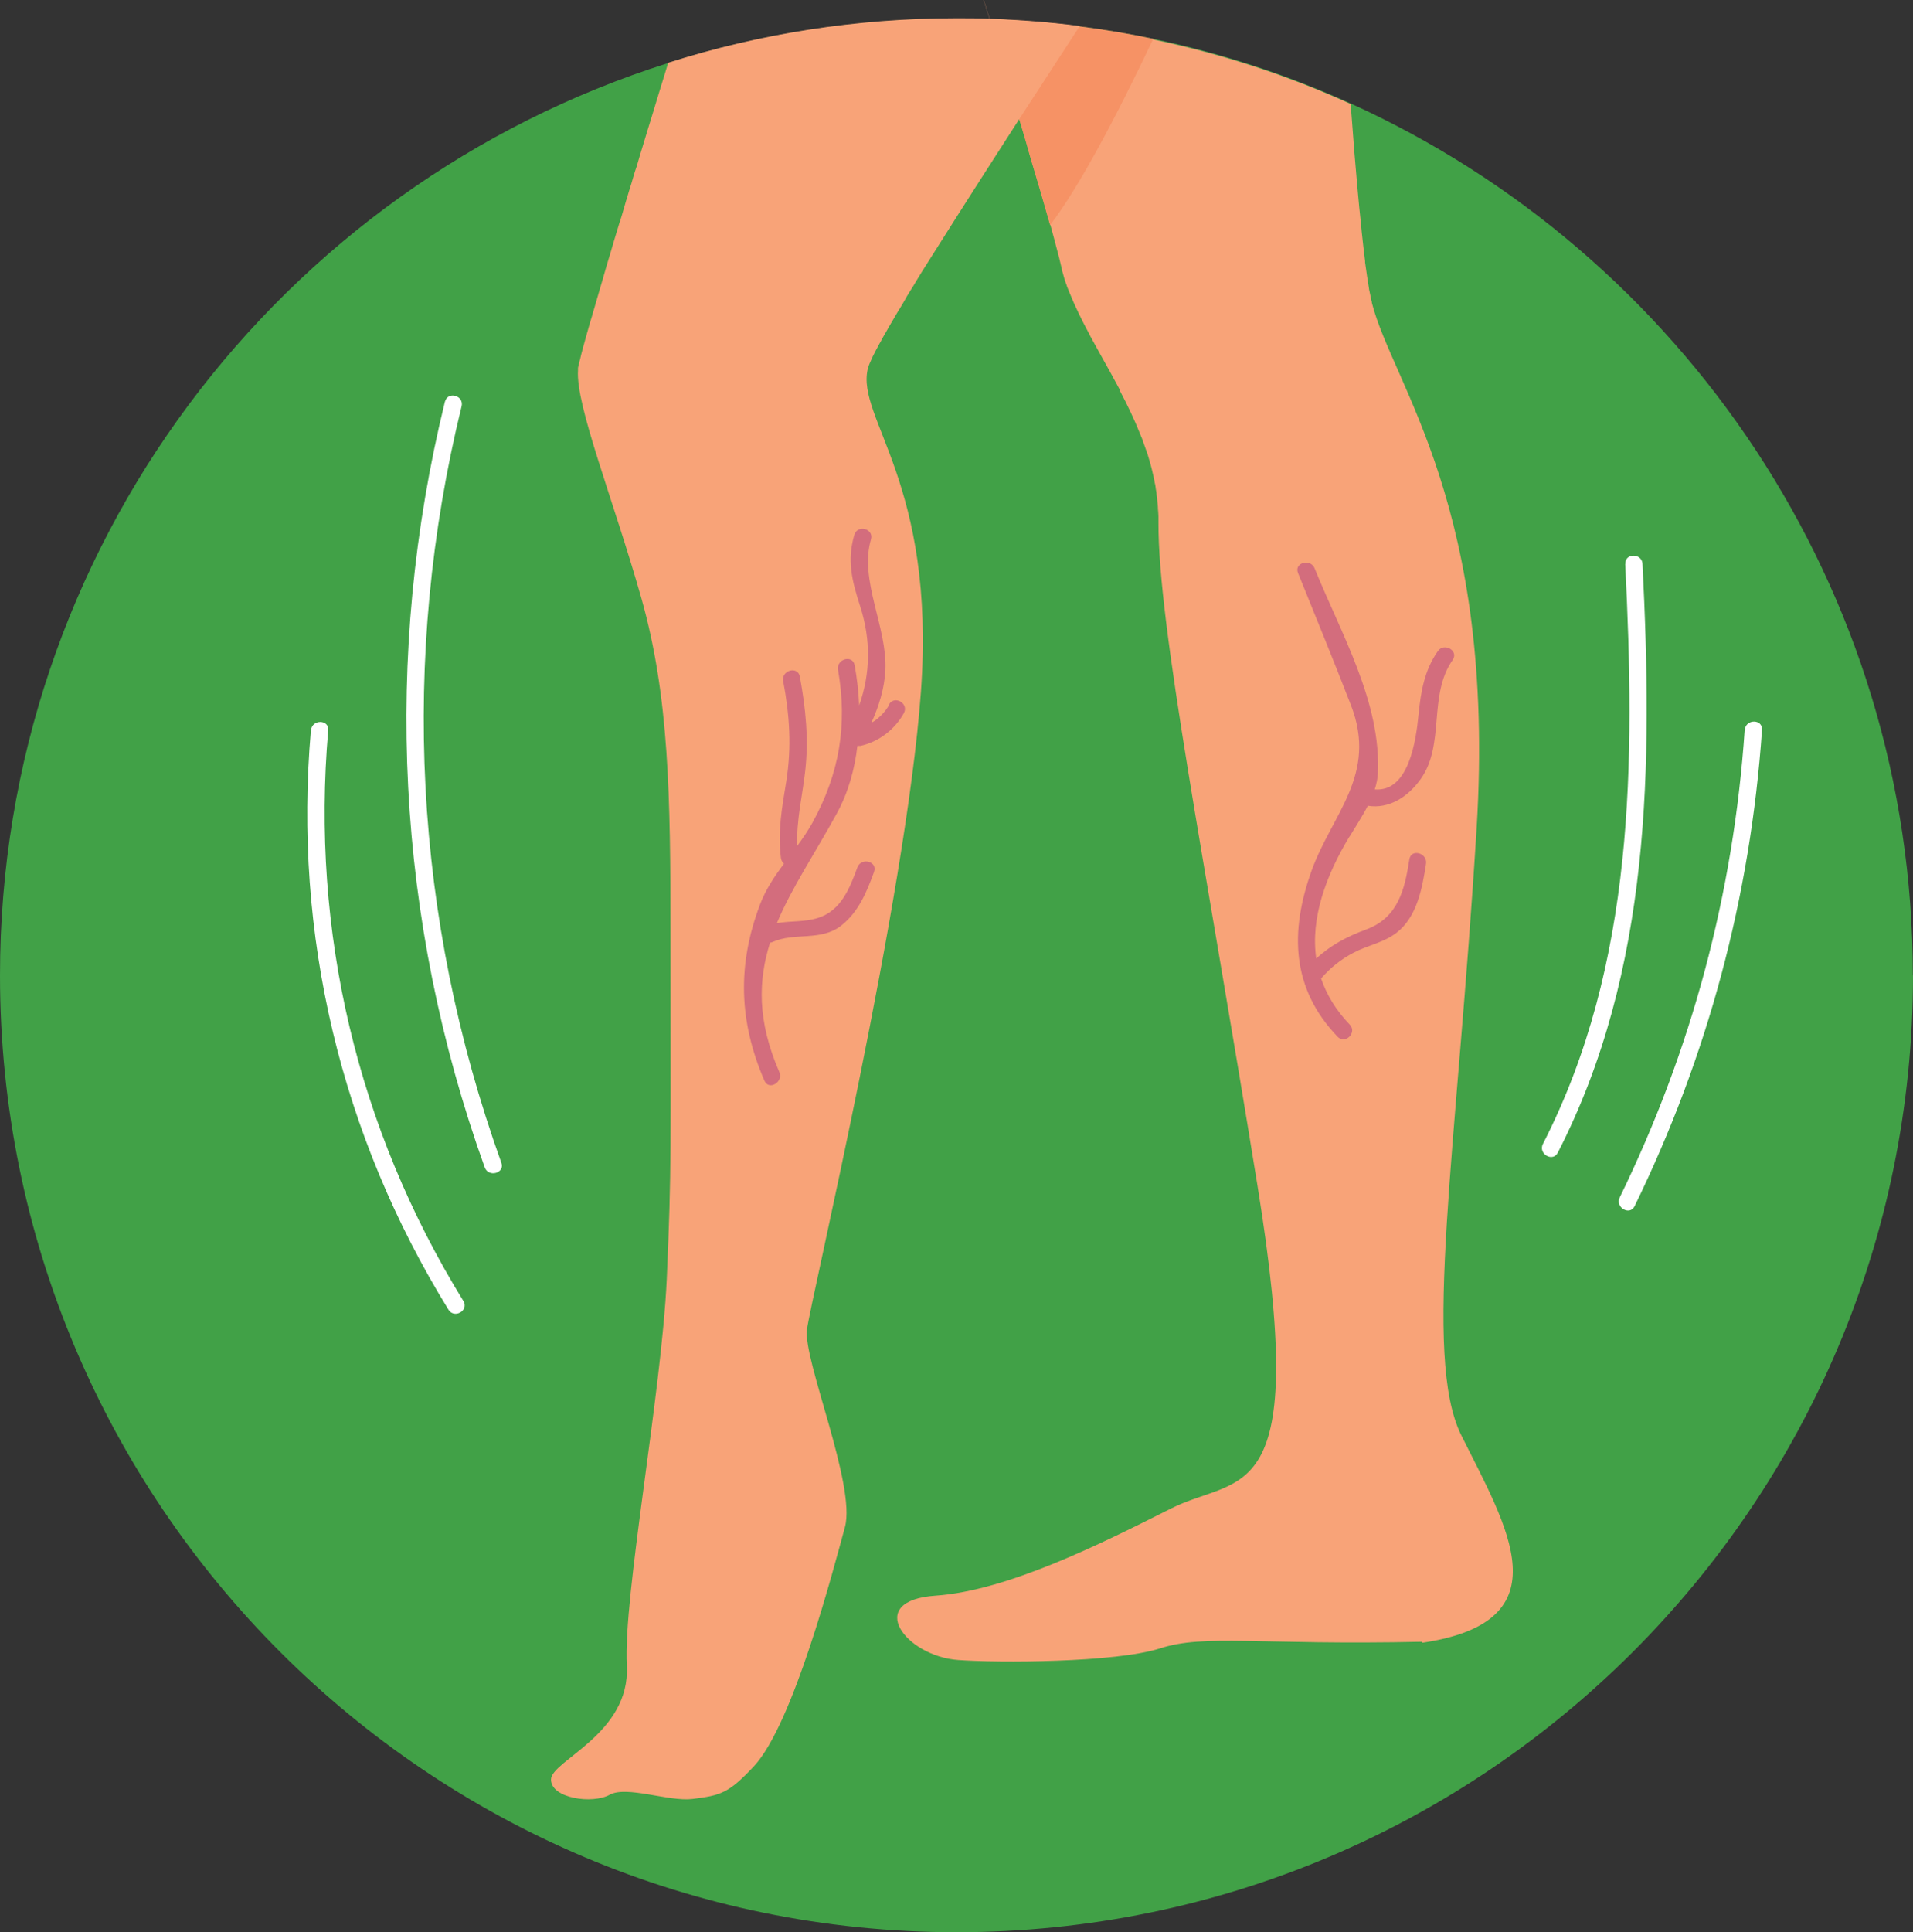
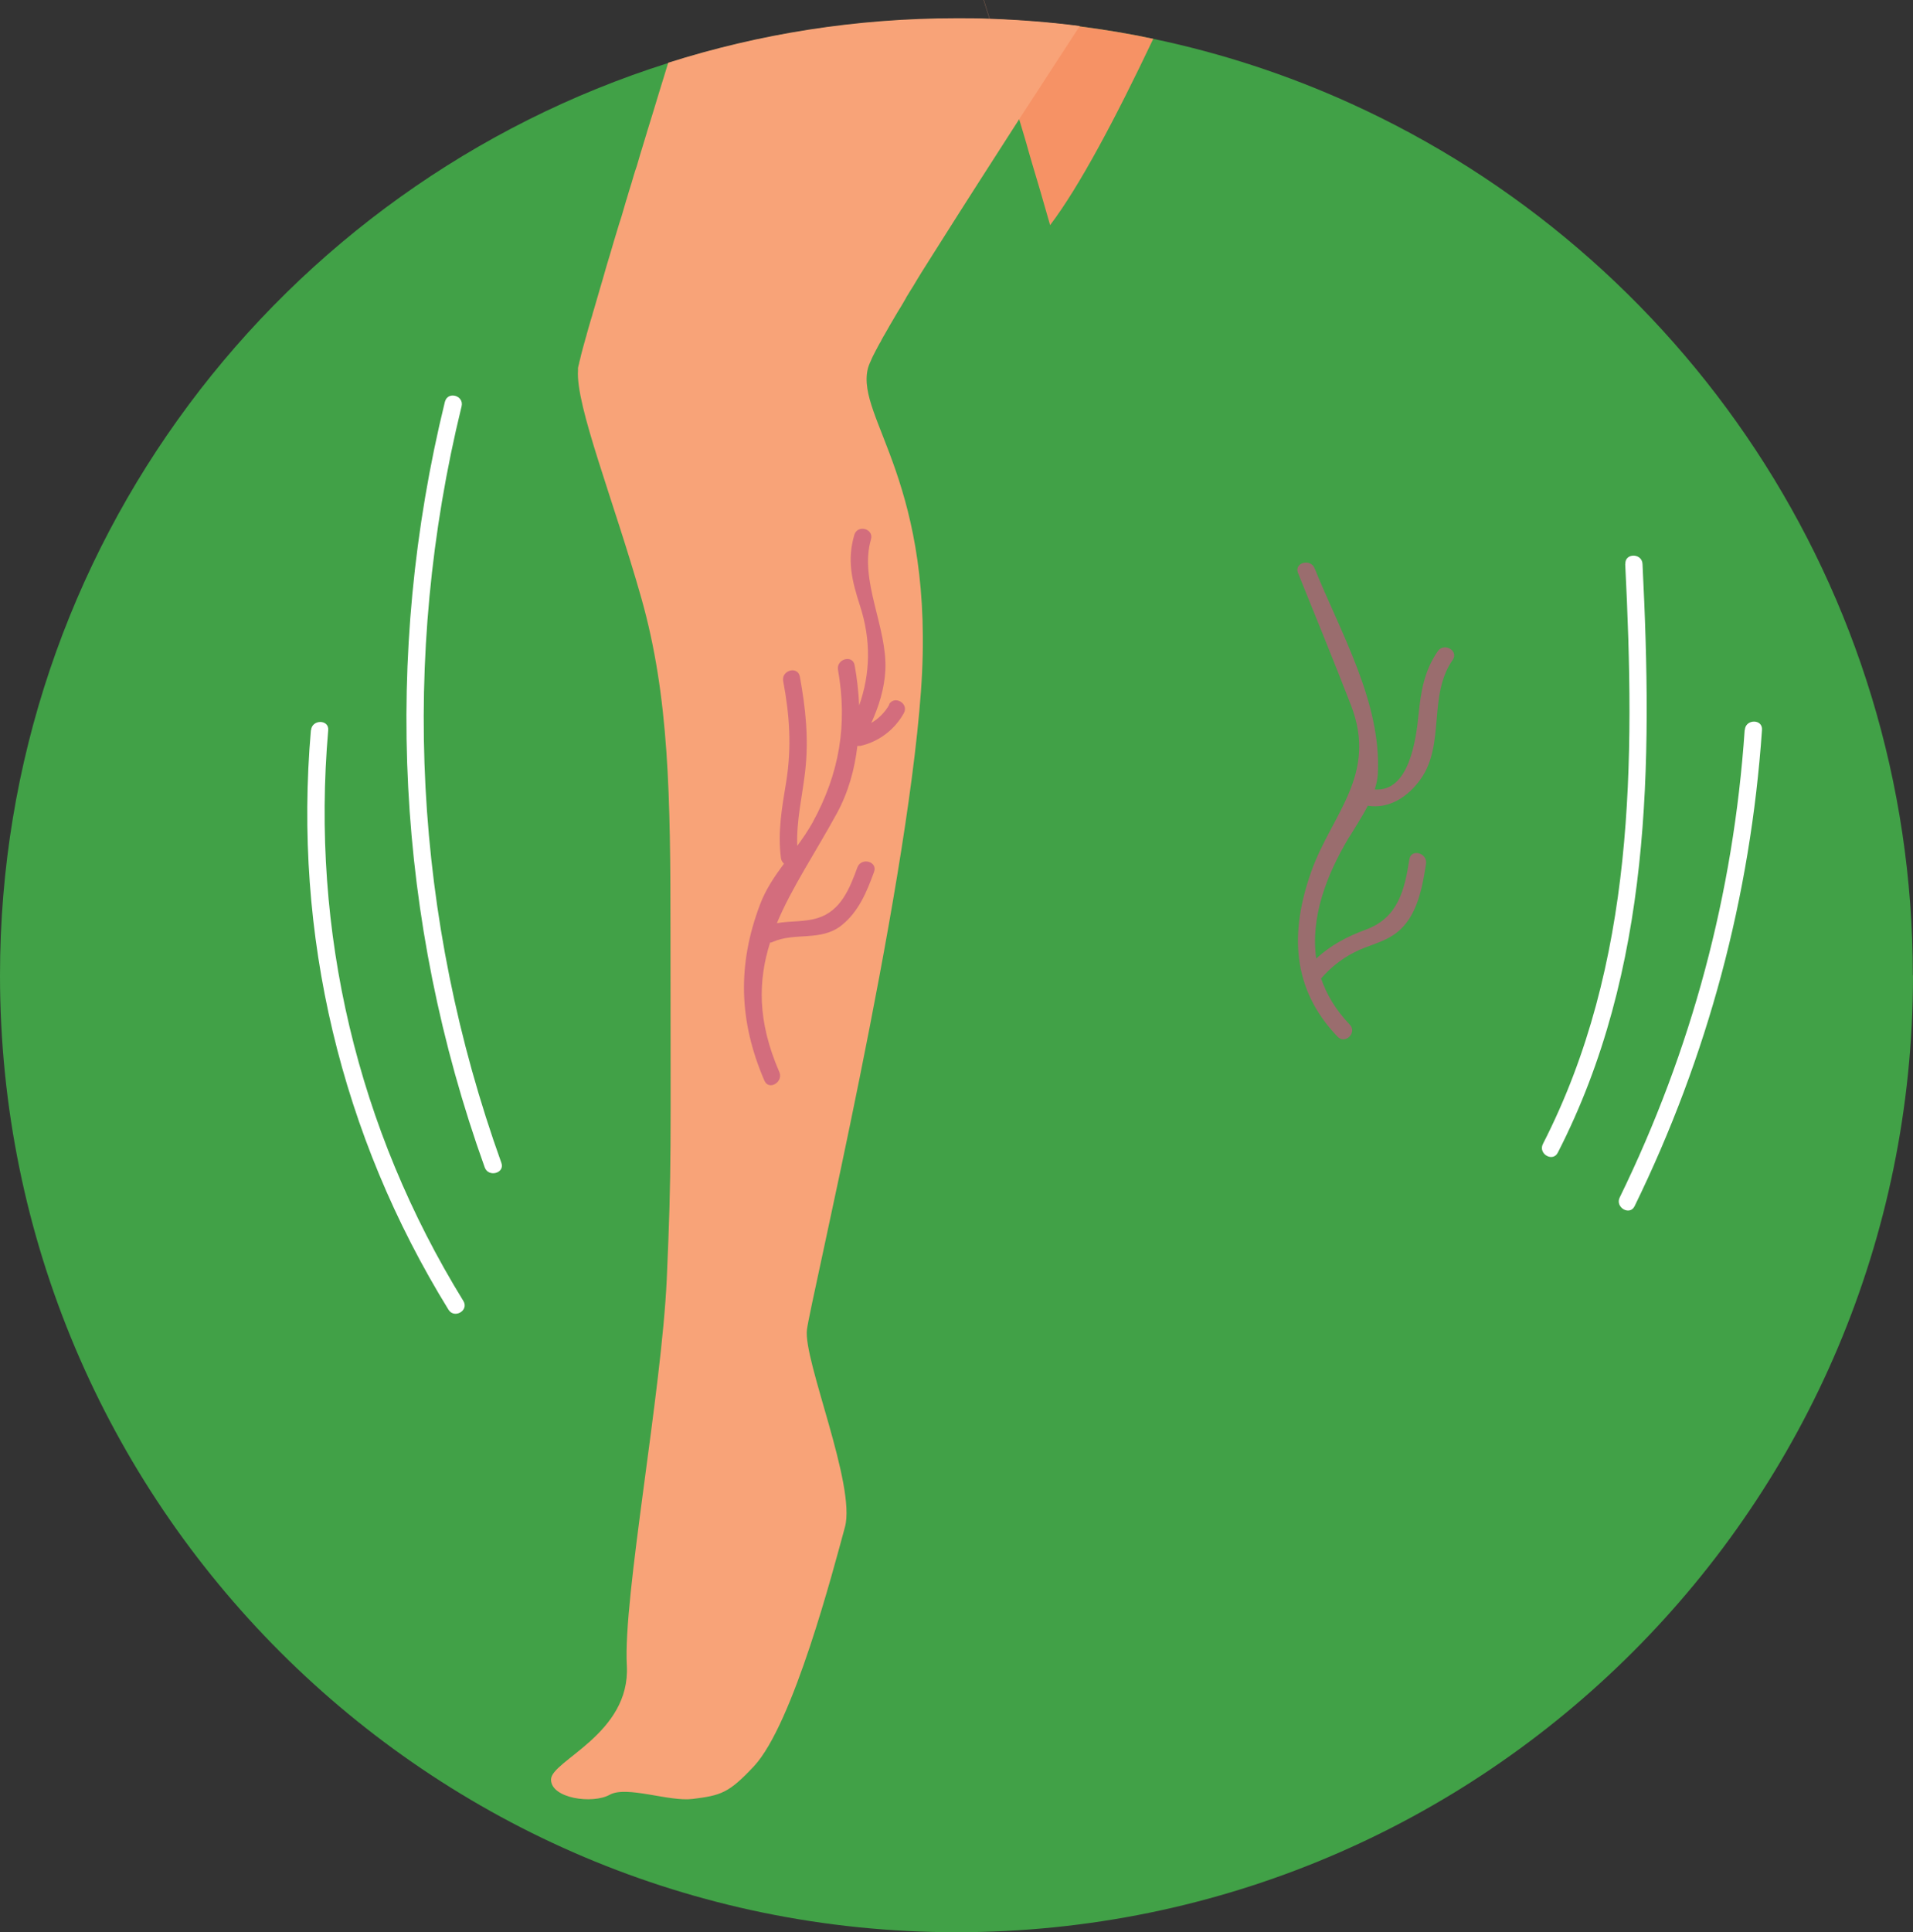
<svg xmlns="http://www.w3.org/2000/svg" id="Layer_1" viewBox="0 0 118.32 119.47">
  <rect x="0" y="0" width="118.32" height="119.47" fill="#333333" stroke="none" />
  <defs>
    <style>.cls-1{fill:#f69265;}.cls-1,.cls-2,.cls-3,.cls-4,.cls-5{stroke-width:0px;}.cls-2{fill:#c2557f;}.cls-3{fill:#f8a378;}.cls-6{opacity:.69;}.cls-4{fill:#fff;}.cls-5{fill:#41a147;}</style>
  </defs>
  <path class="cls-5" d="M118.32,60.31c0,32.67-26.49,59.16-59.16,59.16S0,92.98,0,60.31C0,33.86,17.36,11.46,41.32,3.9c5.63-1.79,11.62-2.75,17.84-2.75.68,0,1.36,0,2.03.03h0c1.88.07,3.74.21,5.57.45,1.54.2,3.06.45,4.56.77,4.25.89,8.32,2.23,12.18,3.98,20.52,9.29,34.81,29.95,34.81,53.93Z" />
  <path class="cls-3" d="M60.84,0c.12.4.24.79.36,1.18h0c-.11-.39-.23-.78-.35-1.18Z" />
-   <path class="cls-3" d="M87.96,101.51c-10.1.22-13.45-.49-16.21.41-2.77.89-10.06.9-12.47.72-3.29-.23-5.86-3.68-1.41-3.98,4.45-.31,10.21-3.2,14.54-5.38,4.32-2.19,8.65.23,5.36-20.01-3.28-20.25-6.15-34.64-6.12-40.99v-.36c0-.14-.02-.3-.03-.44,0-.2-.03-.41-.05-.6,0-.09-.02-.18-.03-.26,0-.09-.02-.18-.03-.26-.02-.09-.03-.18-.04-.26,0-.05-.02-.11-.03-.17-.02-.07-.03-.13-.04-.2,0-.05-.03-.1-.03-.15-.02-.09-.03-.17-.06-.26-.09-.43-.21-.84-.34-1.26-.03-.08-.06-.16-.09-.25-.09-.24-.17-.49-.26-.73-.03-.08-.07-.15-.1-.24-.37-.93-.8-1.82-1.26-2.69,0,0,0-.02,0-.03t0-.02c-.4-.75-.81-1.49-1.21-2.2-.19-.34-.37-.67-.55-1-.04-.08-.09-.15-.12-.23-.47-.87-.89-1.73-1.23-2.57-.03-.07-.05-.14-.08-.2-.03-.07-.05-.13-.08-.2-.02-.07-.04-.14-.07-.2-.07-.2-.13-.4-.18-.6-.02-.07-.04-.14-.06-.2,0-.02,0-.03,0-.05-.02-.05-.03-.11-.04-.16-.07-.31-.18-.77-.34-1.34-.09-.36-.2-.75-.32-1.19-.06-.21-.12-.43-.19-.66-.13-.45-.26-.94-.42-1.46-.03-.09-.05-.18-.08-.27-.13-.43-.26-.89-.41-1.38-.12-.42-.25-.84-.37-1.29-.09-.33-.2-.66-.3-1.01-.04-.16-.09-.32-.14-.49-.1-.35-.21-.71-.32-1.07-.48-1.6-.99-3.32-1.52-5.1,1.88.07,3.74.21,5.57.45,1.54.2,3.06.45,4.56.77,4.25.89,8.32,2.23,12.18,3.98.03.31.04.61.07.91.1,1.39.21,2.72.32,3.96h0c.02.2.03.37.05.55.06.67.12,1.31.19,1.92.02.18.03.36.05.54.07.66.14,1.28.21,1.83,0,.03,0,.05,0,.08.09.61.16,1.15.24,1.6,0,.06.02.12.03.17.04.21.09.4.12.57,0,.04.02.08.03.11,0,.02,0,.03,0,.05,1.29,5.08,7.7,12.64,6.48,32.49-1.22,19.85-3.38,32.68-.94,37.55,2.81,5.64,6.44,11.49-2.41,12.81Z" />
  <path class="cls-1" d="M71.33,2.4c-2.33,4.91-4.58,9.15-6.38,11.52-.06-.21-.12-.43-.19-.66-.13-.45-.27-.94-.42-1.46-.03-.09-.05-.18-.08-.27-.13-.43-.26-.89-.41-1.38-.12-.42-.25-.84-.37-1.29-.09-.33-.2-.66-.3-1.01-.05-.16-.09-.32-.15-.49-.09-.36-.2-.72-.31-1.08-.48-1.6-.99-3.32-1.52-5.1,1.88.07,3.74.21,5.57.45,1.54.2,3.06.45,4.56.77Z" />
  <path class="cls-3" d="M66.77,1.63c-1.26,1.93-2.51,3.86-3.72,5.72,0,0,0,0,0,0-1.75,2.72-3.4,5.29-4.82,7.54-.43.67-.83,1.32-1.22,1.93-.18.3-.36.58-.52.86-.06.09-.11.18-.17.27-.09.14-.18.3-.27.44,0,.03-.03.05-.04.08h0c-.05.09-.1.18-.15.26-.06.11-.13.21-.19.32-.09.14-.17.27-.25.41-.26.43-.49.84-.7,1.21-.03.05-.06.1-.09.15-.04.08-.08.14-.12.22,0,.03-.03.04-.03.07-.03.04-.05.09-.08.13-.05.09-.09.17-.14.26-.02.03-.03.08-.06.11-.08.15-.15.3-.22.43-.04.09-.08.17-.11.25-.11.23-.17.4-.2.53-.71,3.05,4.23,7.04,3.29,19.95-.94,12.91-6.81,37.56-7.05,39.44-.24,1.88,3.05,9.63,2.35,12.21-.71,2.59-3.19,12.17-5.63,14.79-1.56,1.66-2.03,1.8-3.8,2.02-1.45.18-4.07-.84-5.12-.26-1.06.59-3.63.23-3.63-.94s4.92-2.82,4.69-7.04c-.24-4.23,2.15-16.86,2.47-23.91.31-7.04.23-7.9.23-21.28,0-8.6-.08-14.71-1.8-20.81-1.73-6.1-4.07-11.9-3.92-14.09,0-.02,0-.04,0-.07v-.02s0-.03,0-.06c.02-.08.03-.17.07-.29,0-.03,0-.06.02-.09,0-.03,0-.05.02-.08,0-.04.02-.08.03-.12h0c.02-.08.03-.14.05-.22.07-.26.14-.55.24-.89.03-.1.05-.2.09-.31.02-.09.04-.17.07-.26.02-.07.04-.14.06-.22.04-.15.09-.31.14-.48.03-.09.05-.17.08-.26.03-.12.07-.26.11-.38.11-.39.23-.8.36-1.24.12-.42.26-.86.38-1.31.02-.05.03-.1.04-.14.08-.24.14-.49.22-.73.08-.25.14-.49.22-.75.12-.39.24-.78.36-1.19.04-.13.09-.26.13-.4.09-.31.19-.64.28-.96,0-.03.02-.06.03-.09.1-.34.2-.68.31-1.02.05-.16.09-.32.14-.48.03-.09.06-.19.09-.29.03-.09.06-.18.09-.26.07-.24.14-.47.21-.72.08-.23.14-.48.22-.72.06-.19.11-.37.17-.56.02-.05.03-.11.05-.17.25-.79.49-1.6.74-2.42.19-.6.37-1.21.56-1.82,5.63-1.79,11.62-2.75,17.84-2.75.68,0,1.36,0,2.03.03-.11-.39-.23-.78-.35-1.18.12.4.24.79.36,1.18,1.88.07,3.74.21,5.57.45Z" />
  <g class="cls-6">
    <path class="cls-2" d="M83.47,51.73c.34-.57.78-1.23,1.13-1.91,1.31.21,2.48-.54,3.27-1.65,1.53-2.15.44-5.17,1.98-7.37.39-.56-.53-1.1-.92-.54-.83,1.19-1.05,2.49-1.19,3.91-.16,1.62-.6,4.81-2.71,4.64.1-.32.17-.64.19-.95.23-4.42-2.29-8.71-3.91-12.72-.25-.63-1.28-.35-1.03.28,1.1,2.73,2.22,5.45,3.28,8.19,1.66,4.3-1.18,6.72-2.44,10.23-1.35,3.77-1.25,7.28,1.61,10.26.47.5,1.23-.26.75-.75-.87-.91-1.43-1.86-1.77-2.85.58-.67,1.23-1.19,2.02-1.6.89-.47,1.83-.6,2.65-1.23,1.27-.98,1.59-2.77,1.82-4.26.1-.67-.92-.96-1.03-.28-.29,1.89-.7,3.61-2.67,4.34-1.19.44-2.2.97-3.09,1.8-.36-2.5.6-5.13,2.04-7.52Z" />
    <path class="cls-2" d="M55.01,43.56c-.28.49-.66.87-1.12,1.14.47-1.03.81-2.12.87-3.26.13-2.66-1.63-5.55-.89-8.09.19-.66-.83-.94-1.03-.28-.46,1.58-.15,2.83.35,4.38.69,2.12.65,4.18-.05,6.17-.04-.84-.13-1.67-.28-2.49-.12-.67-1.14-.39-1.03.28.6,3.4.09,6.42-1.58,9.46-.28.5-.6.97-.94,1.43-.06-1.56.31-3.04.49-4.61.23-2,.03-3.9-.33-5.86-.13-.67-1.15-.39-1.03.28.4,2.12.53,4.07.19,6.21-.26,1.6-.54,3.1-.33,4.73.02.15.09.26.19.35-.58.78-1.13,1.59-1.48,2.52-1.42,3.75-1.31,7.24.27,10.9.27.63,1.19.09.92-.54-1.37-3.15-1.31-5.66-.57-8,.05,0,.11-.01.16-.04,1.37-.61,2.98-.02,4.24-1.01,1.07-.84,1.58-2.08,2.03-3.32.24-.65-.79-.92-1.03-.28-.47,1.29-1.02,2.69-2.45,3.13-.84.26-1.69.17-2.53.32.92-2.2,2.36-4.32,3.71-6.79.71-1.3,1.1-2.72,1.27-4.17.06,0,.11,0,.18,0,1.15-.26,2.12-1,2.69-2.02.34-.6-.58-1.14-.92-.54Z" />
  </g>
  <path class="cls-4" d="M27.52,24.83c-3.86,15.75-3.02,32.08,2.46,47.35.23.64,1.26.36,1.03-.28-5.42-15.1-6.27-31.2-2.46-46.78.16-.67-.86-.95-1.03-.28h0Z" />
  <path class="cls-4" d="M19.23,45.15c-1.1,12.63,1.85,25.04,8.51,35.83.36.58,1.28.05.92-.54-6.56-10.65-9.44-22.83-8.36-35.29.06-.68-1.01-.68-1.06,0h0Z" />
  <path class="cls-4" d="M100.52,34.87c.61,12.2.61,24.73-5.09,35.86-.31.61.61,1.15.92.54,5.8-11.31,5.86-23.99,5.24-36.4-.03-.68-1.1-.69-1.06,0h0Z" />
  <path class="cls-4" d="M107.91,45.13c-.69,10.12-3.28,19.79-7.73,28.91-.3.61.62,1.15.92.54,4.53-9.28,7.17-19.15,7.88-29.45.05-.69-1.02-.68-1.06,0h0Z" />
</svg>